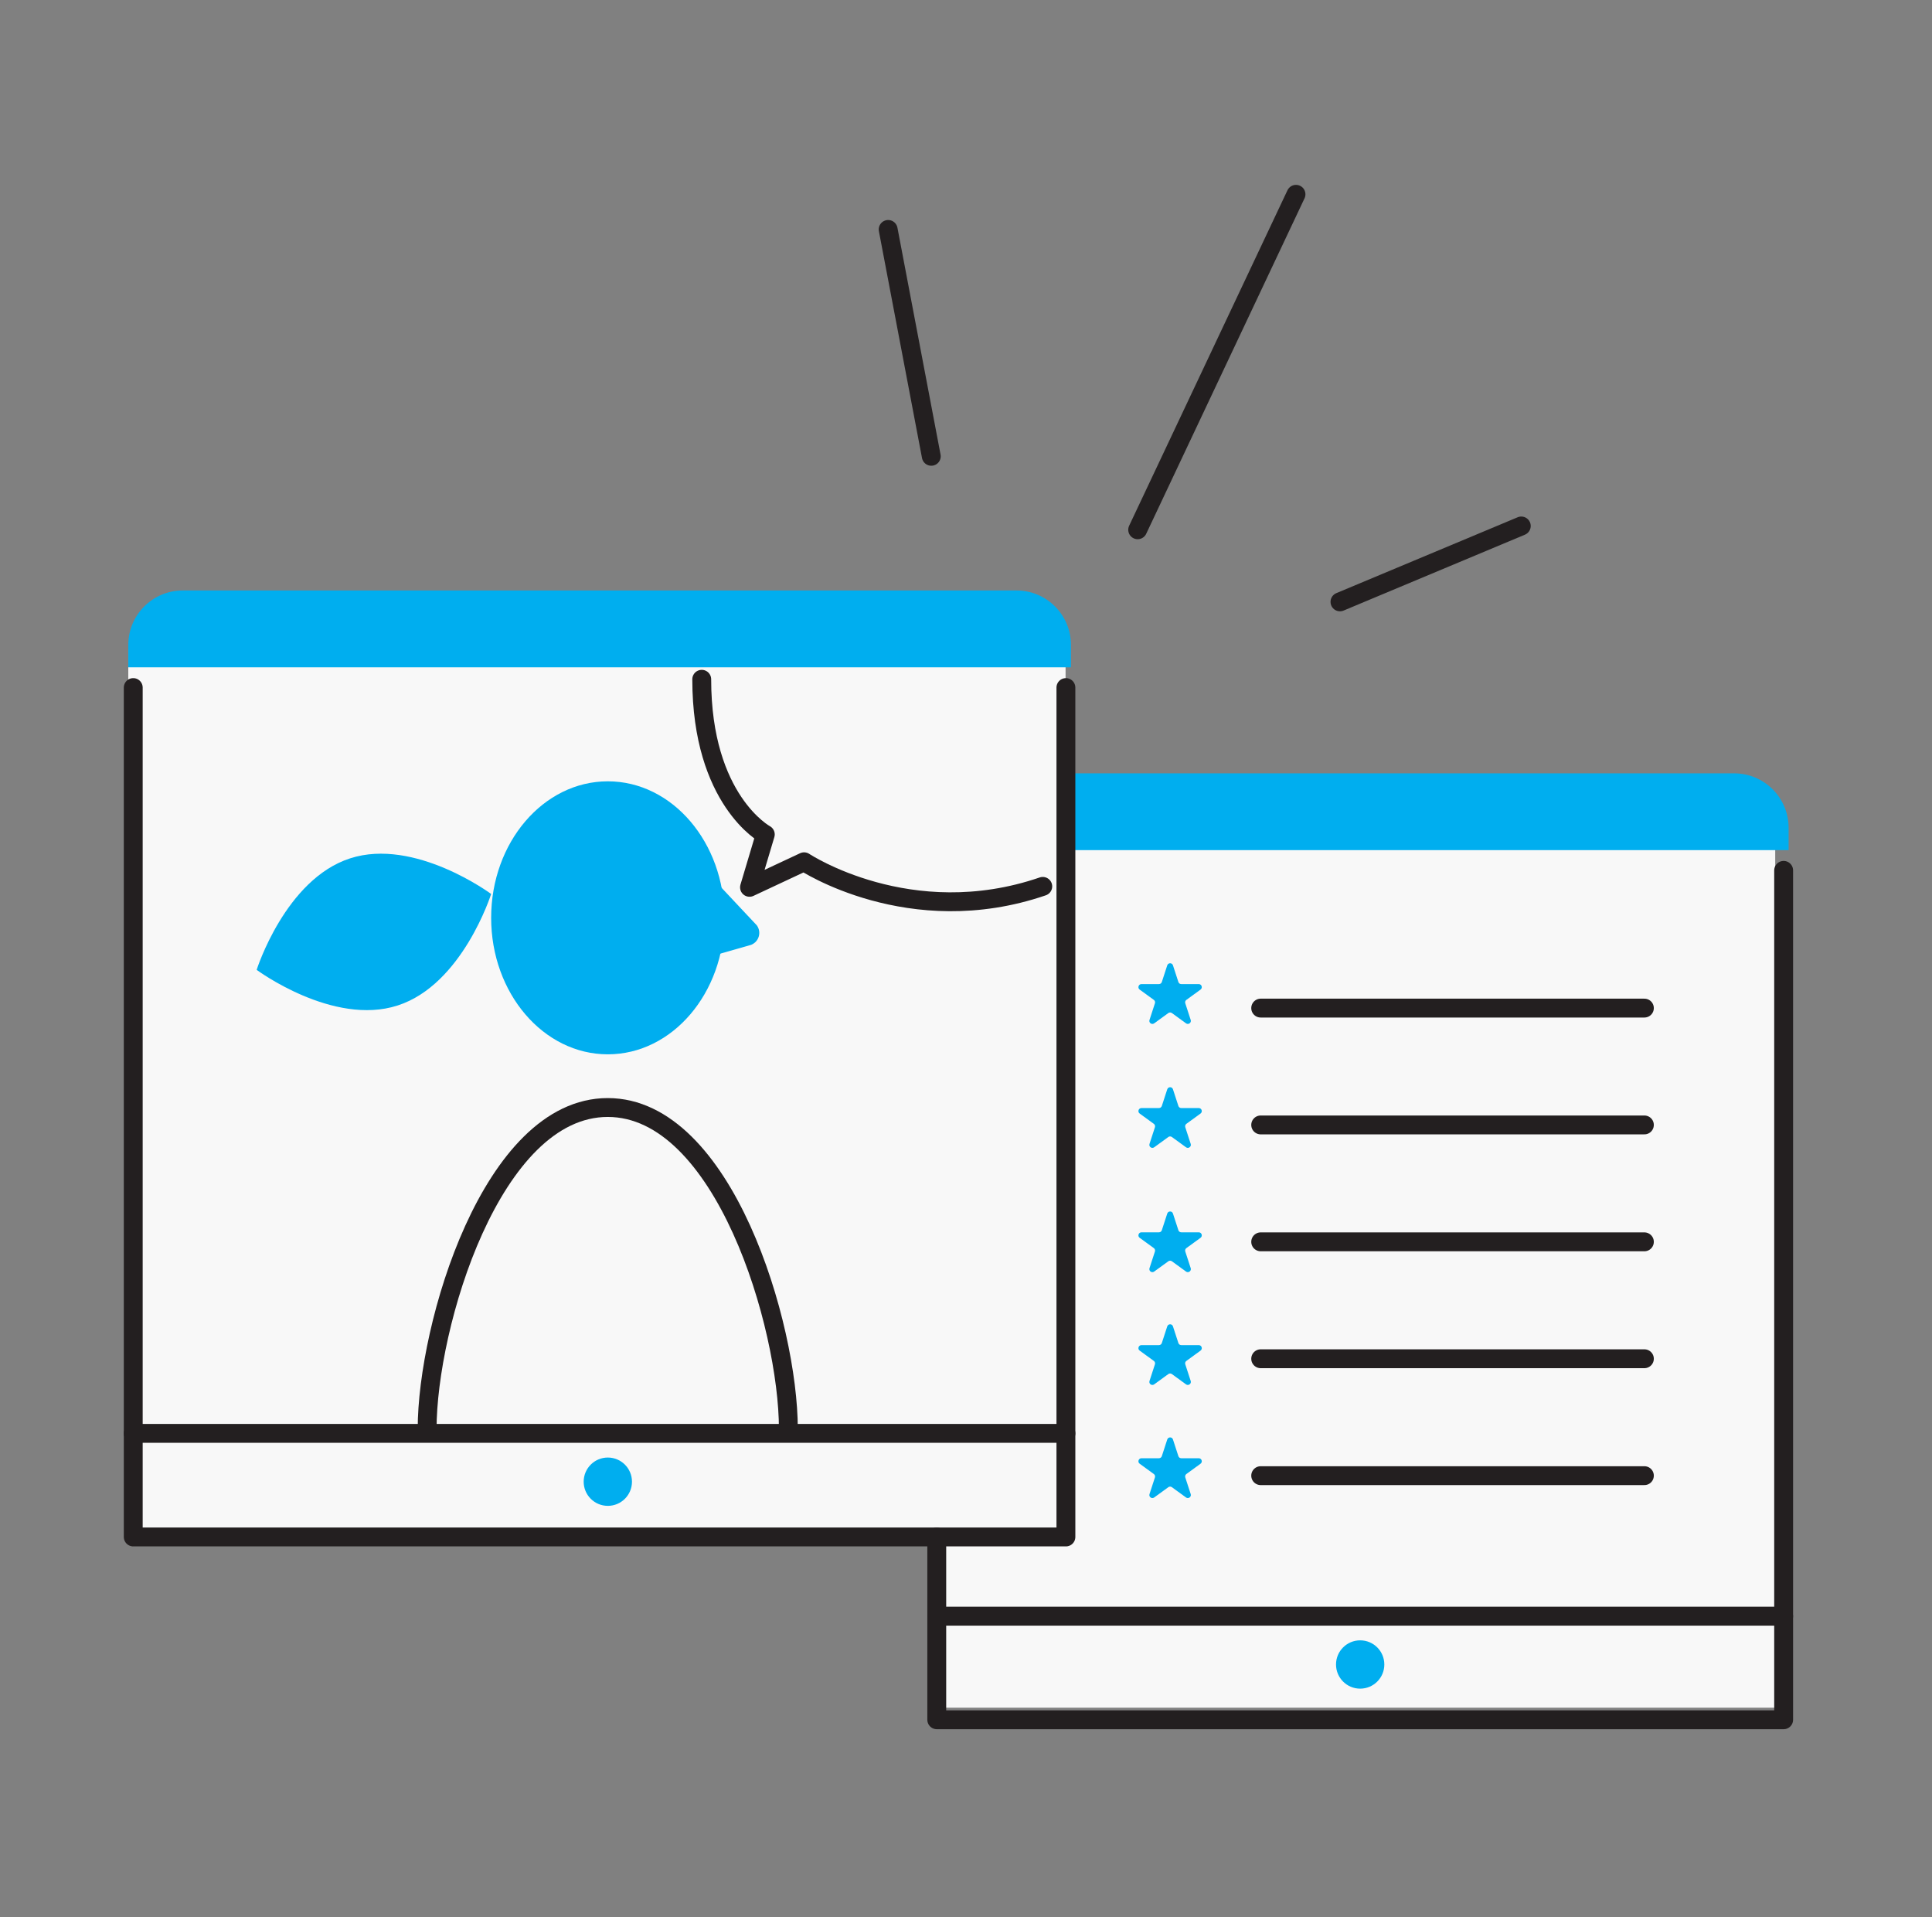
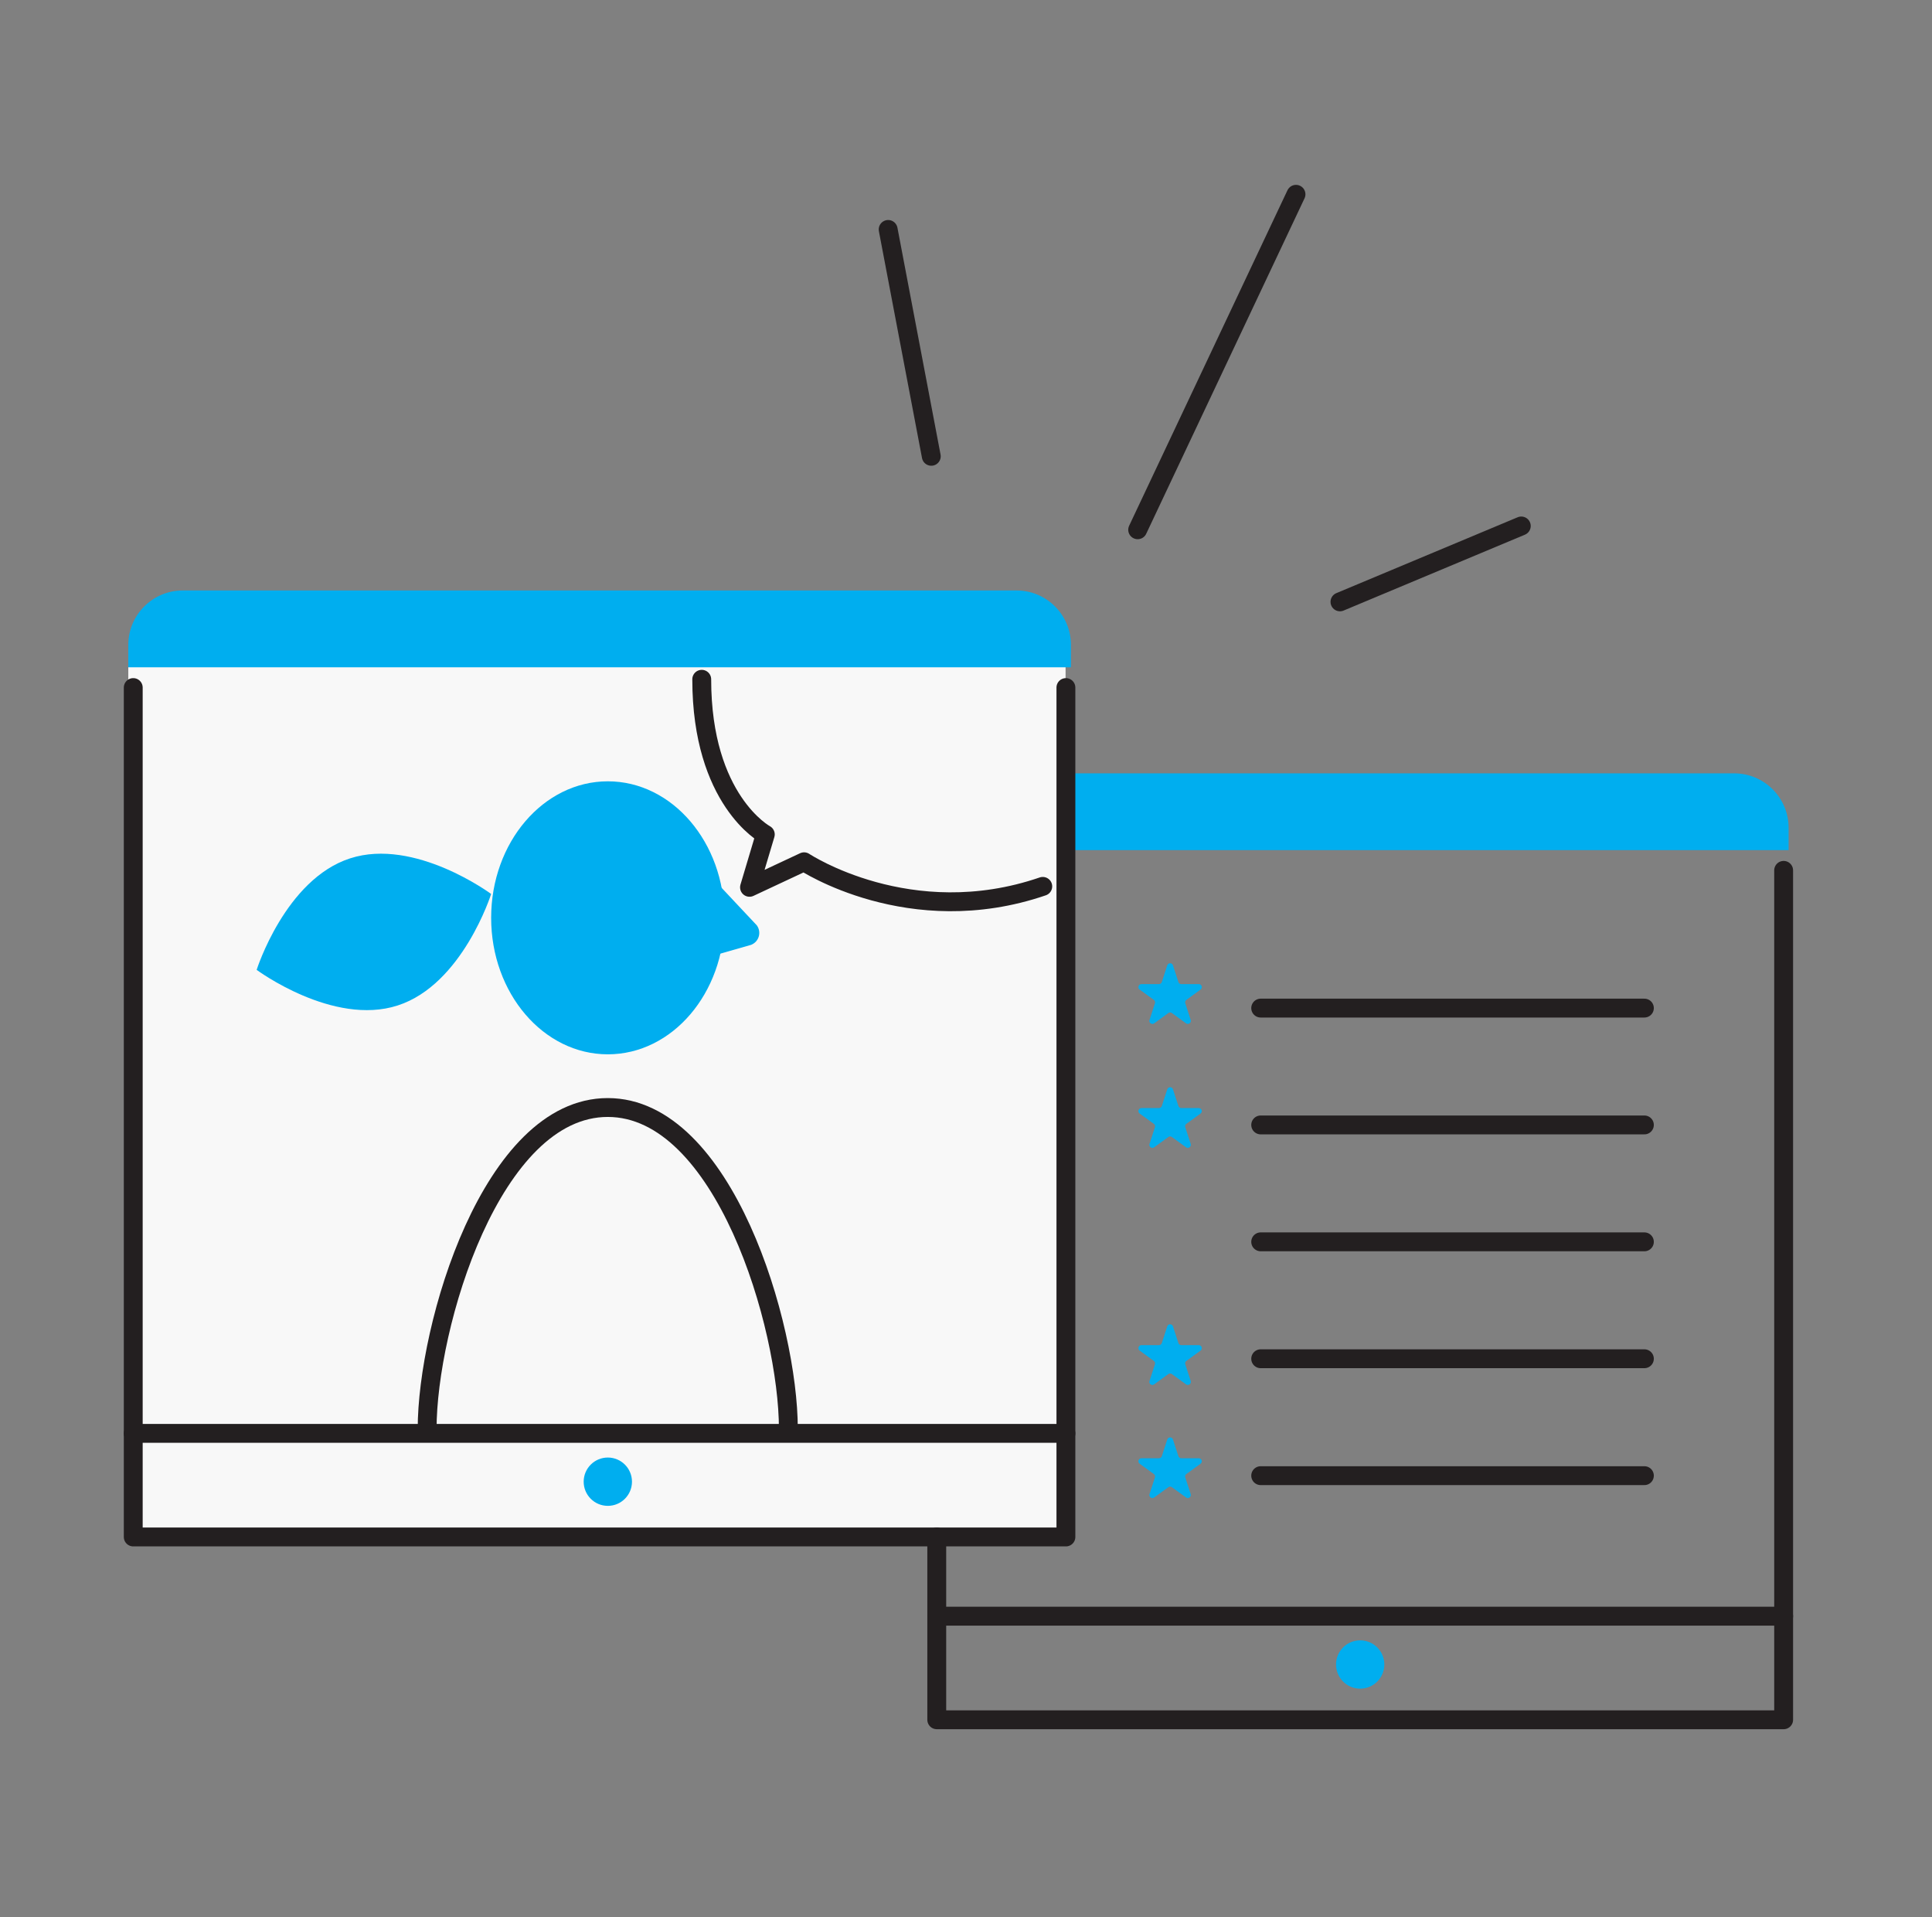
<svg xmlns="http://www.w3.org/2000/svg" width="128" height="127" viewBox="0 0 128 127" fill="none">
  <rect x="0" y="0" width="128" height="127" fill="#808080" stroke="none" />
  <rect x="8.5" y="43.031" width="62.097" height="58.548" fill="#F8F8F8" />
-   <rect x="61.726" y="54.563" width="55.887" height="58.548" fill="#F8F8F8" />
  <path d="M118.171 57.65V113.912H62.063V101.804" stroke="#231F20" stroke-width="1.25" stroke-linecap="round" stroke-linejoin="round" />
  <path d="M118.171 107.051H62.063" stroke="#231F20" stroke-width="1.25" stroke-linecap="round" stroke-linejoin="round" />
  <path d="M114.894 51.224H70.722V56.311H118.5V54.829C118.5 52.84 116.884 51.224 114.894 51.224Z" fill="#00AEEF" />
  <path d="M90.115 111.851C90.999 111.851 91.715 111.134 91.715 110.251C91.715 109.367 90.999 108.651 90.115 108.651C89.231 108.651 88.515 109.367 88.515 110.251C88.515 111.134 89.231 111.851 90.115 111.851Z" fill="#00AEEF" />
  <path d="M70.619 45.542V101.804H8.828V45.542" stroke="#231F20" stroke-width="1.25" stroke-linecap="round" stroke-linejoin="round" />
  <path d="M70.619 94.943H8.828" stroke="#231F20" stroke-width="1.25" stroke-linecap="round" stroke-linejoin="round" />
  <path d="M12.106 39.111H67.347C69.337 39.111 70.953 40.727 70.953 42.717V44.199H8.5V42.717C8.5 40.727 10.116 39.111 12.106 39.111Z" fill="#00AEEF" />
  <path d="M40.27 99.743C41.154 99.743 41.87 99.027 41.87 98.143C41.87 97.259 41.154 96.543 40.27 96.543C39.386 96.543 38.67 97.259 38.67 98.143C38.67 99.027 39.386 99.743 40.27 99.743Z" fill="#00AEEF" />
  <path d="M40.27 69.835C44.539 69.835 47.999 65.787 47.999 60.794C47.999 55.8 44.539 51.752 40.27 51.752C36.001 51.752 32.54 55.8 32.54 60.794C32.54 65.787 36.001 69.835 40.27 69.835Z" fill="#00AEEF" />
  <path d="M28.299 94.65C28.299 87.814 32.571 73.358 40.265 73.358C47.959 73.358 52.231 87.819 52.231 94.65" stroke="#231F20" stroke-width="1.25" stroke-linecap="round" stroke-linejoin="round" />
  <path d="M32.54 59.214C32.54 59.214 30.642 65.214 26.349 66.599C22.061 67.989 17.004 64.24 17.004 64.24C17.004 64.24 18.902 58.24 23.195 56.855C27.483 55.465 32.54 59.214 32.54 59.214Z" fill="#00AEEF" />
  <path d="M49.764 62.583L47.338 63.276V58.306L50.144 61.296C50.467 61.748 50.282 62.378 49.764 62.583Z" fill="#00AEEF" />
  <path d="M75.374 35.09L85.863 12.87" stroke="#231F20" stroke-width="1.25" stroke-linecap="round" stroke-linejoin="round" />
  <path d="M88.776 39.865L100.789 34.839" stroke="#231F20" stroke-width="1.25" stroke-linecap="round" stroke-linejoin="round" />
  <path d="M61.7 30.224L58.843 15.198" stroke="#231F20" stroke-width="1.25" stroke-linecap="round" stroke-linejoin="round" />
  <path d="M83.524 66.773H108.945" stroke="#231F20" stroke-width="1.25" stroke-linecap="round" stroke-linejoin="round" />
  <path d="M46.492 44.993C46.492 53.009 50.703 55.27 50.703 55.27L49.657 58.773L53.273 57.081C53.273 57.081 60.274 61.732 69.086 58.711" stroke="#231F20" stroke-width="1.25" stroke-linecap="round" stroke-linejoin="round" />
  <path d="M83.524 74.512H108.945" stroke="#231F20" stroke-width="1.25" stroke-linecap="round" stroke-linejoin="round" />
  <path d="M83.524 82.255H108.945" stroke="#231F20" stroke-width="1.25" stroke-linecap="round" stroke-linejoin="round" />
  <path d="M83.524 89.999H108.945" stroke="#231F20" stroke-width="1.25" stroke-linecap="round" stroke-linejoin="round" />
  <path d="M83.524 97.743H108.945" stroke="#231F20" stroke-width="1.25" stroke-linecap="round" stroke-linejoin="round" />
  <path d="M77.712 63.942L78.071 65.045C78.097 65.127 78.174 65.183 78.261 65.183H79.42C79.615 65.183 79.697 65.43 79.538 65.548L78.6 66.23C78.528 66.281 78.502 66.373 78.528 66.455L78.887 67.558C78.948 67.743 78.733 67.896 78.579 67.784L77.641 67.101C77.569 67.05 77.476 67.05 77.405 67.101L76.466 67.784C76.307 67.896 76.097 67.743 76.158 67.558L76.517 66.455C76.543 66.373 76.517 66.281 76.445 66.23L75.507 65.548C75.348 65.435 75.43 65.183 75.625 65.183H76.784C76.871 65.183 76.948 65.127 76.974 65.045L77.333 63.942C77.394 63.758 77.656 63.758 77.712 63.942Z" fill="#00AEEF" />
  <path d="M77.712 72.153L78.071 73.255C78.097 73.337 78.174 73.394 78.261 73.394H79.42C79.615 73.394 79.697 73.64 79.538 73.758L78.6 74.44C78.528 74.491 78.502 74.583 78.528 74.665L78.887 75.768C78.948 75.953 78.733 76.106 78.579 75.994L77.641 75.312C77.569 75.26 77.476 75.26 77.405 75.312L76.466 75.994C76.307 76.106 76.097 75.953 76.158 75.768L76.517 74.665C76.543 74.583 76.517 74.491 76.445 74.44L75.507 73.758C75.348 73.645 75.43 73.394 75.625 73.394H76.784C76.871 73.394 76.948 73.337 76.974 73.255L77.333 72.153C77.394 71.968 77.656 71.968 77.712 72.153Z" fill="#00AEEF" />
-   <path d="M77.712 80.384L78.071 81.486C78.097 81.568 78.174 81.625 78.261 81.625H79.42C79.615 81.625 79.697 81.871 79.538 81.989L78.6 82.671C78.528 82.722 78.502 82.814 78.528 82.896L78.887 83.999C78.948 84.184 78.733 84.338 78.579 84.225L77.641 83.543C77.569 83.491 77.476 83.491 77.405 83.543L76.466 84.225C76.307 84.338 76.097 84.184 76.158 83.999L76.517 82.896C76.543 82.814 76.517 82.722 76.445 82.671L75.507 81.989C75.348 81.876 75.43 81.625 75.625 81.625H76.784C76.871 81.625 76.948 81.568 76.974 81.486L77.333 80.384C77.394 80.199 77.656 80.199 77.712 80.384Z" fill="#00AEEF" />
  <path d="M77.712 87.856L78.071 88.958C78.097 89.04 78.174 89.097 78.261 89.097H79.42C79.615 89.097 79.697 89.343 79.538 89.461L78.6 90.143C78.528 90.194 78.502 90.286 78.528 90.368L78.887 91.471C78.948 91.656 78.733 91.809 78.579 91.697L77.641 91.014C77.569 90.963 77.476 90.963 77.405 91.014L76.466 91.697C76.307 91.809 76.097 91.656 76.158 91.471L76.517 90.368C76.543 90.286 76.517 90.194 76.445 90.143L75.507 89.461C75.348 89.348 75.43 89.097 75.625 89.097H76.784C76.871 89.097 76.948 89.04 76.974 88.958L77.333 87.856C77.394 87.671 77.656 87.671 77.712 87.856Z" fill="#00AEEF" />
  <path d="M77.712 95.348L78.071 96.451C78.097 96.533 78.174 96.589 78.261 96.589H79.42C79.615 96.589 79.697 96.835 79.538 96.953L78.6 97.635C78.528 97.686 78.502 97.779 78.528 97.861L78.887 98.963C78.948 99.148 78.733 99.302 78.579 99.189L77.641 98.507C77.569 98.456 77.476 98.456 77.405 98.507L76.466 99.189C76.307 99.302 76.097 99.148 76.158 98.963L76.517 97.861C76.543 97.779 76.517 97.686 76.445 97.635L75.507 96.953C75.348 96.84 75.43 96.589 75.625 96.589H76.784C76.871 96.589 76.948 96.533 76.974 96.451L77.333 95.348C77.394 95.163 77.656 95.163 77.712 95.348Z" fill="#00AEEF" />
</svg>